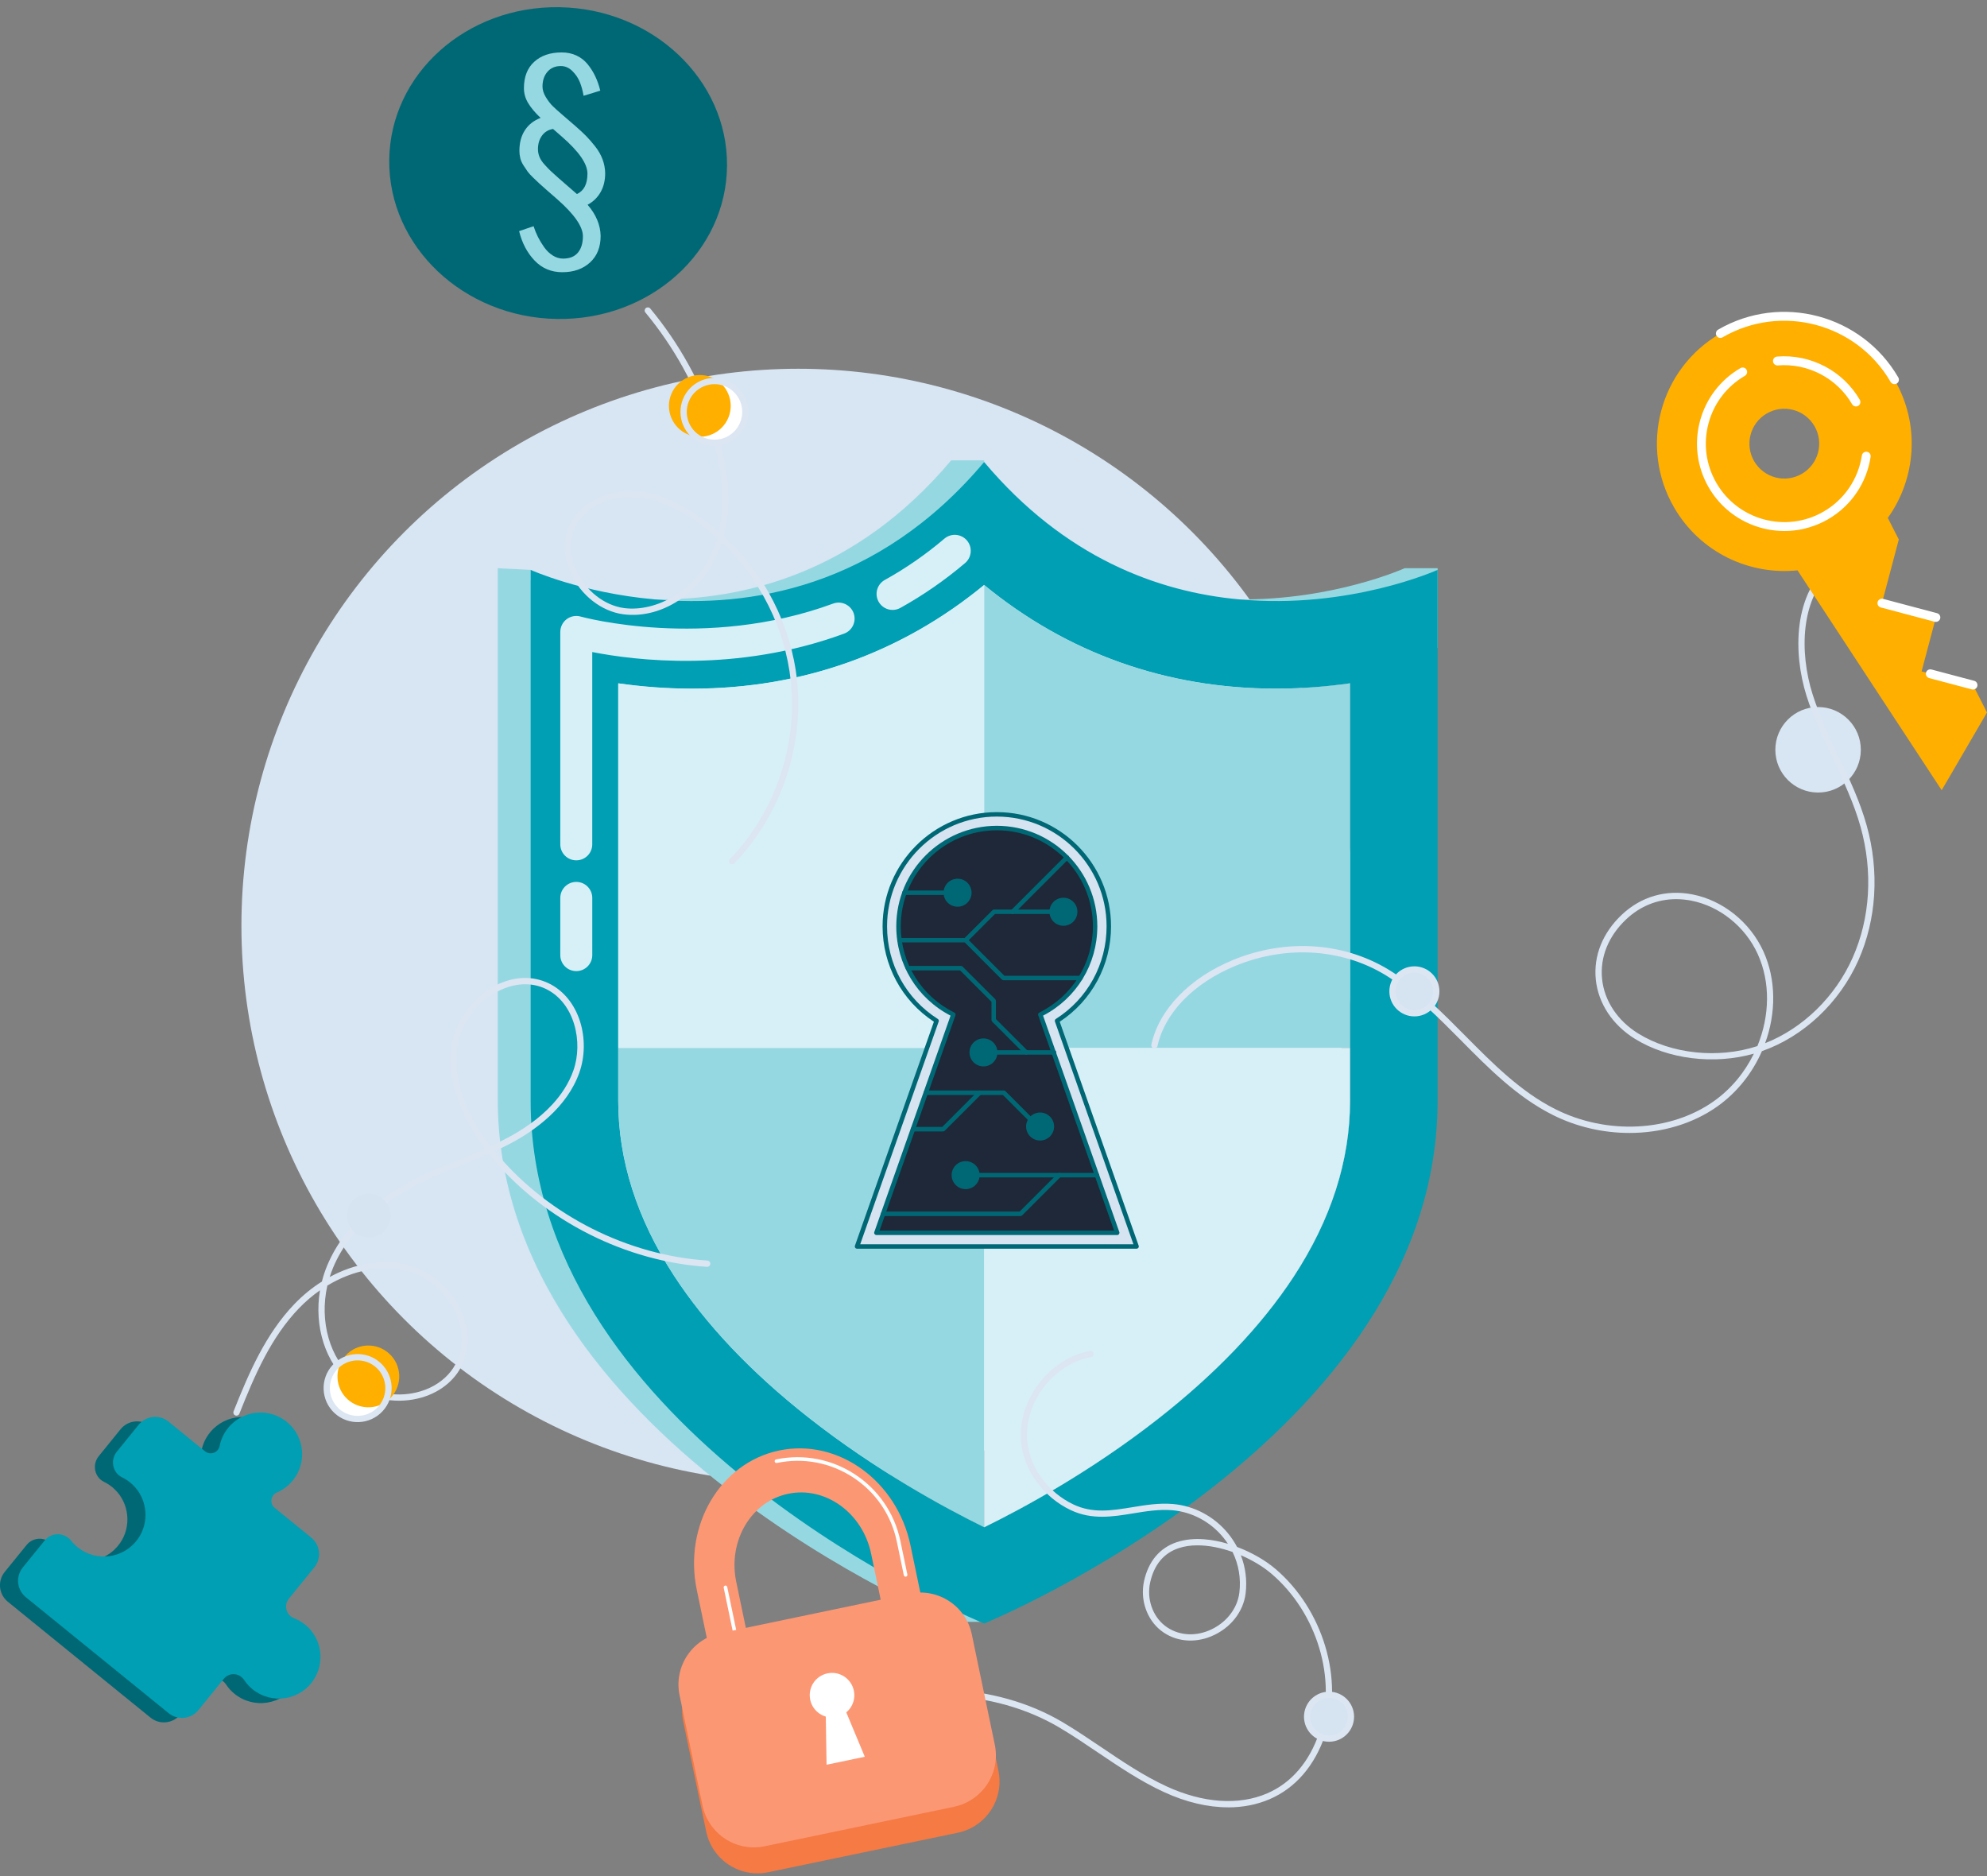
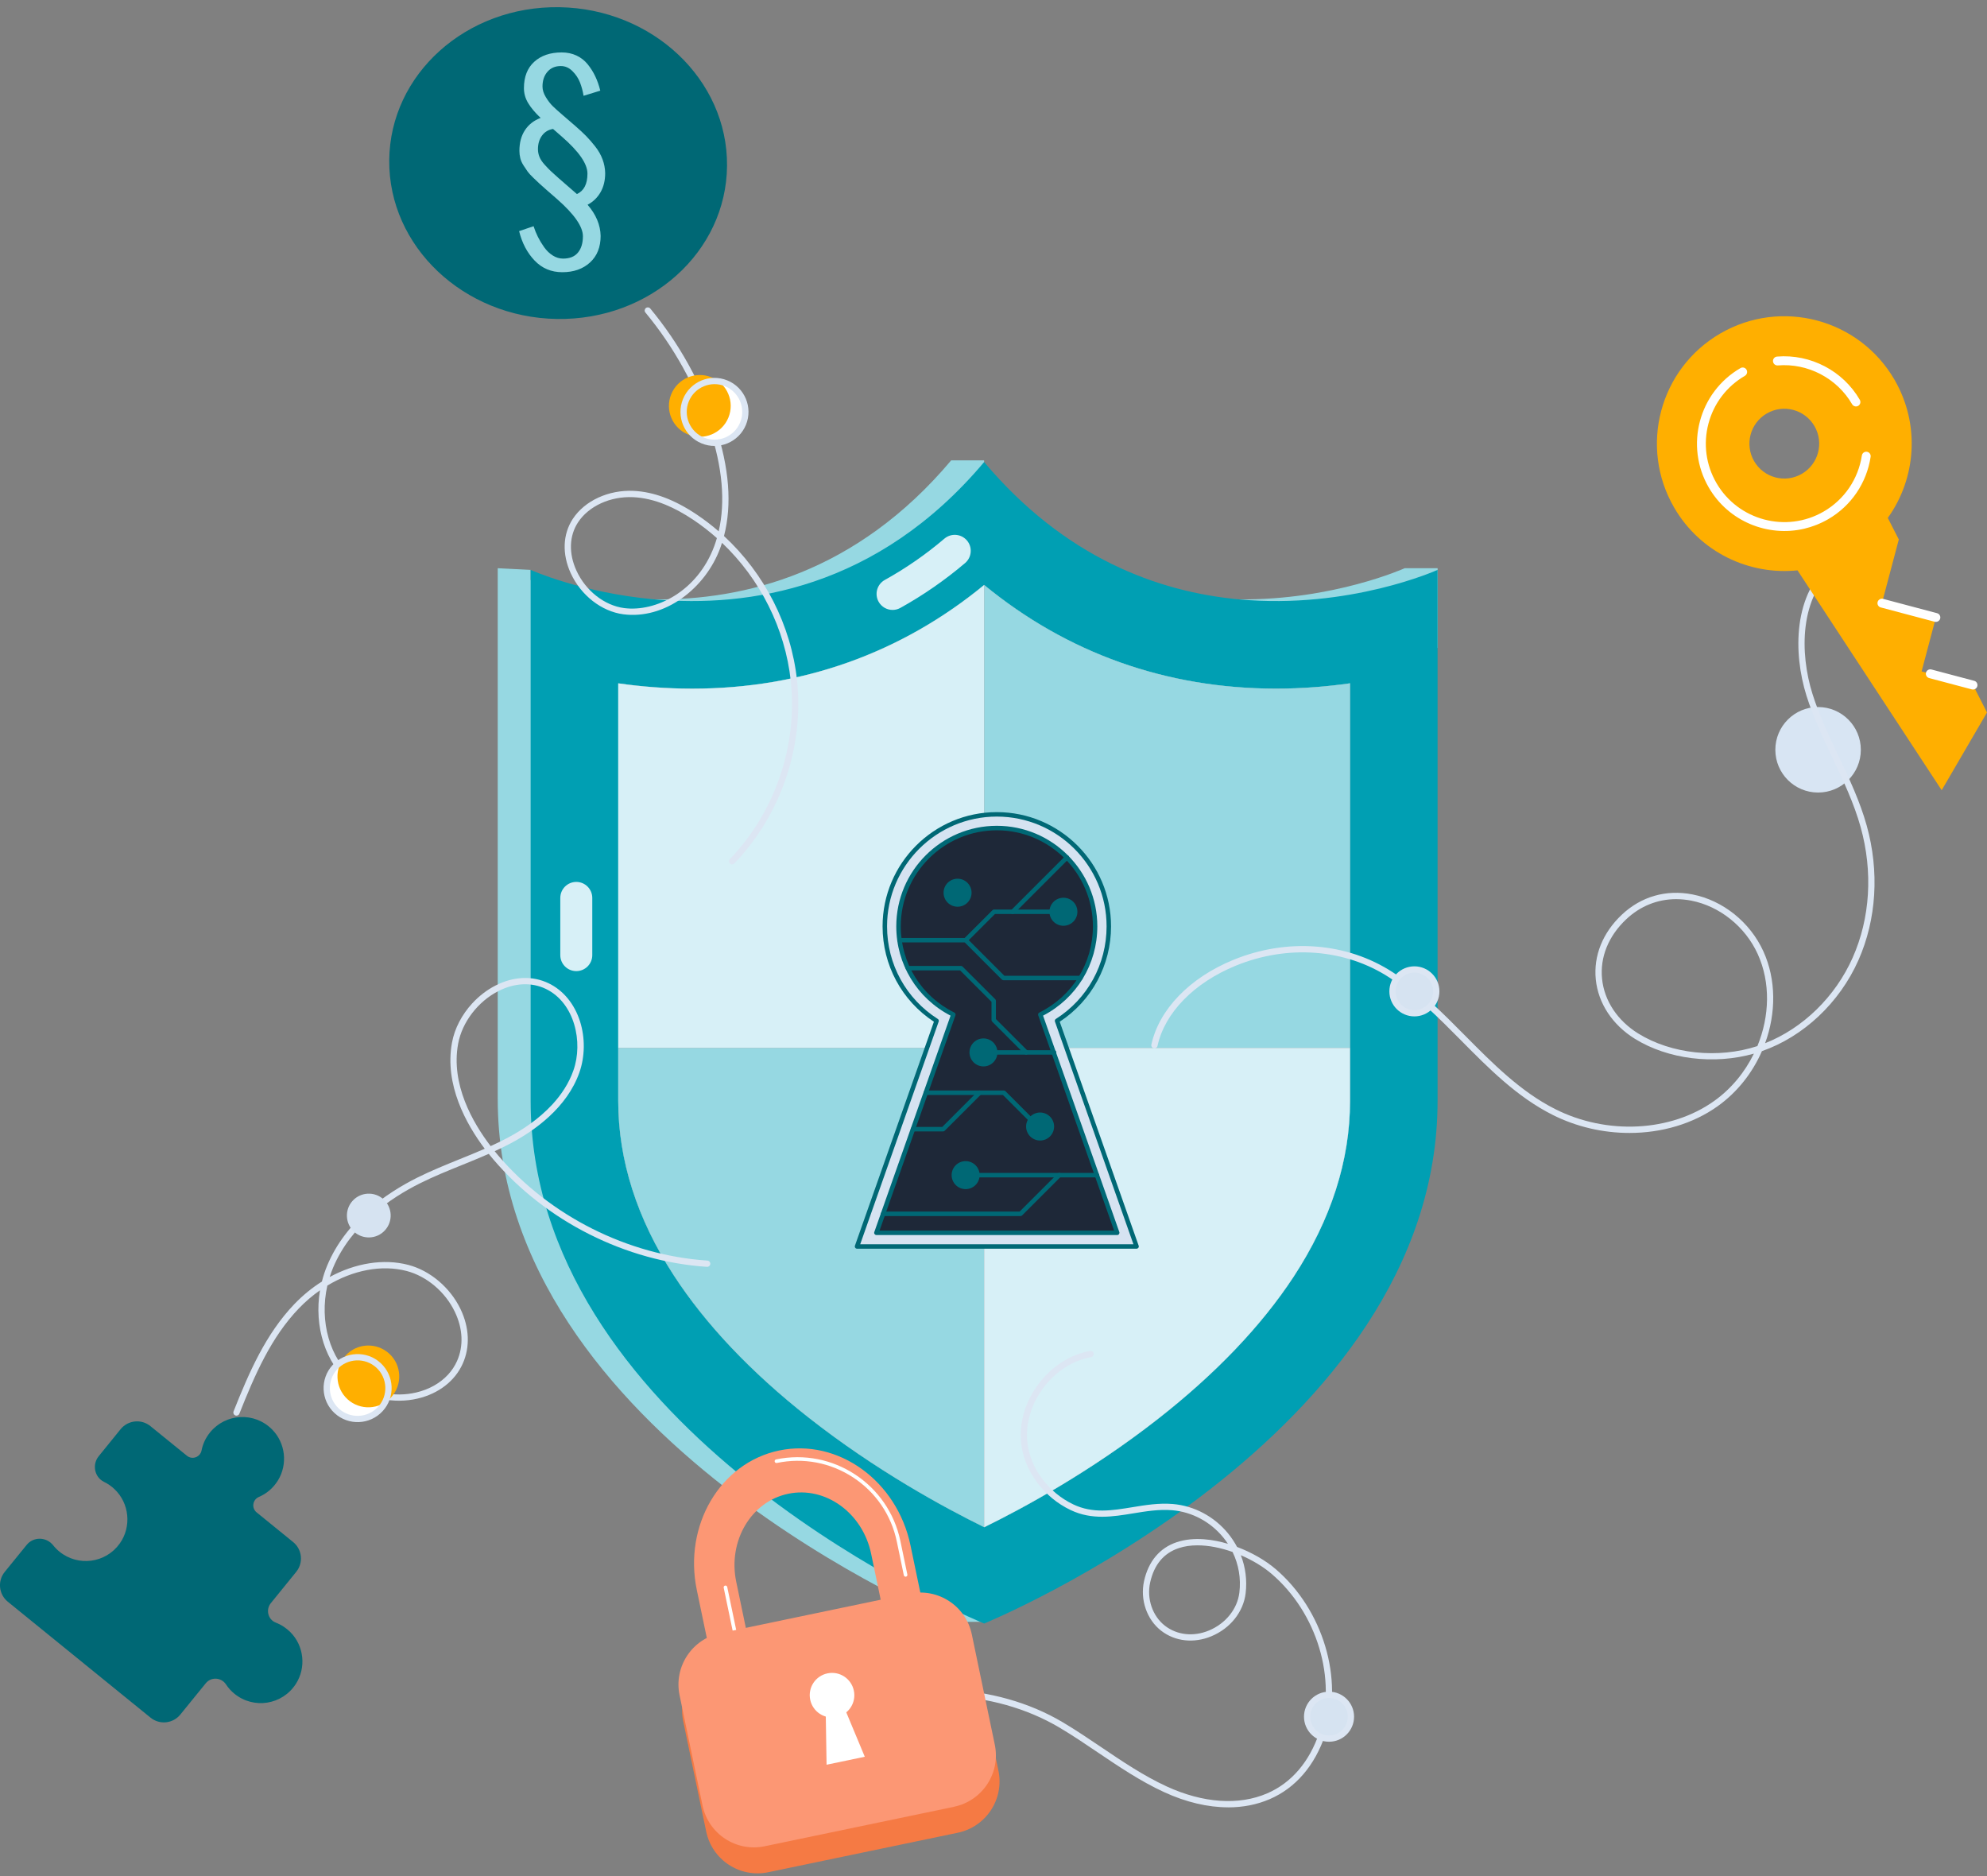
<svg xmlns="http://www.w3.org/2000/svg" xmlns:ns1="http://sodipodi.sourceforge.net/DTD/sodipodi-0.dtd" xmlns:ns2="http://www.inkscape.org/namespaces/inkscape" version="1.1" id="svg6596" ns1:docname="sicherheit.svg" ns2:version="1.0.2 (e86c870879, 2021-01-15)" x="0px" y="0px" width="92.684px" height="87.5px" viewBox="0 0 92.684 87.5" enable-background="new 0 0 92.684 87.5" xml:space="preserve">
  <rect x="0" y="0" width="92.684" height="87.5" fill="#808080" stroke="none" />
  <ns1:namedview id="base" ns2:window-maximized="1" ns2:document-rotation="0" ns2:cy="306.90425" ns2:cx="67.503814" ns2:zoom="0.35" fit-margin-left="0" fit-margin-top="0" borderopacity="1.0" showgrid="false" bordercolor="#666666" pagecolor="#ffffff" fit-margin-bottom="0" ns2:window-x="1912" ns2:window-width="1920" fit-margin-right="0" ns2:window-y="1063" ns2:window-height="1017" ns2:pageshadow="2" ns2:pageopacity="0.0" ns2:document-units="mm" ns2:current-layer="layer1">
	</ns1:namedview>
  <g>
-     <circle id="circle9" fill="#D8E5F3" cx="37.236" cy="43.173" r="25.975" />
    <circle id="circle25" fill="#D8E5F3" cx="84.805" cy="34.969" r="1.994" />
    <path id="path37" fill="#96D8E2" d="M65.521,26.501c0,0-3.307,1.496-7.729,1.453c-3.614-0.037-7.973-1.1-11.888-4.843V21.47h-1.536   c-4.422,5.256-9.672,6.53-13.836,6.483c-2.419-0.028-4.47-0.503-5.78-0.901v-0.474l-1.535-0.077v24.764   C23.218,67,44.37,75.641,44.37,75.641h1.541v-0.7c4.868-2.346,19.611-10.538,19.611-23.676V30.218h1.536v-3.717H65.521   L65.521,26.501z M62.973,51.343c0,2.779-0.887,5.539-2.635,8.206c-1.511,2.301-3.652,4.54-6.37,6.662   c-3.133,2.445-6.259,4.134-8.06,5.016c-0.001,0-0.002-0.002-0.003-0.002c-1.838-0.902-5.049-2.639-8.203-5.123   c-2.681-2.109-4.792-4.342-6.277-6.625c-1.719-2.644-2.588-5.379-2.588-8.134V31.87c1.053,0.15,2.213,0.248,3.454,0.248h0.002   c5.113,0,9.749-1.659,13.613-4.836c3.863,3.177,8.498,4.836,13.613,4.836c1.241,0,2.4-0.098,3.455-0.248v19.474H62.973z" />
    <path id="path39" fill="#009FB3" d="M57.792,27.954c-3.778-0.349-8.13-1.941-11.887-6.405c-4.986,5.926-11.025,6.79-15.373,6.405   c-3.411-0.303-5.78-1.375-5.78-1.375v24.765c0,14.874,18.902,23.409,20.969,24.297c0.12,0.053,0.183,0.078,0.183,0.078   s21.152-8.642,21.152-24.375V26.578C67.058,26.578,62.965,28.431,57.792,27.954z M37.702,66.101   c-2.681-2.11-4.792-4.341-6.277-6.626c-1.719-2.643-2.588-5.378-2.588-8.132V31.868c1.053,0.151,2.213,0.249,3.454,0.249h0.002   c5.113,0,9.749-1.659,13.613-4.835c3.863,3.177,8.498,4.835,13.613,4.835c1.241,0,2.4-0.098,3.455-0.249v19.476   c0,2.779-0.887,5.539-2.636,8.206c-1.509,2.301-3.651,4.54-6.37,6.662c-3.132,2.445-6.258,4.134-8.059,5.016l-0.003-0.002   C44.07,70.323,40.858,68.586,37.702,66.101L37.702,66.101z" />
    <path id="path41" fill="#96D8E2" d="M62.973,31.868v17.005H45.906V27.281c3.862,3.177,8.498,4.835,13.613,4.835   C60.76,32.116,61.92,32.019,62.973,31.868L62.973,31.868z" />
    <path id="path43" fill="#96D8E2" d="M45.906,48.873v22.352c-1.838-0.902-5.049-2.639-8.203-5.123   c-2.681-2.11-4.792-4.341-6.277-6.626c-1.719-2.643-2.588-5.378-2.588-8.132v-2.471H45.906z" />
    <path id="path45" fill="#D7F0F7" d="M45.906,27.281v21.592H28.838V31.87c1.053,0.15,2.213,0.248,3.454,0.248h0.002   C37.407,32.117,42.043,30.458,45.906,27.281L45.906,27.281z" />
    <path id="path47" fill="#D7F0F7" d="M62.973,48.873v2.471c0,2.779-0.887,5.539-2.635,8.207c-1.511,2.3-3.652,4.539-6.37,6.661   c-3.133,2.445-6.259,4.134-8.06,5.016c-0.001,0-0.002-0.002-0.003-0.002V48.874L62.973,48.873L62.973,48.873z" />
    <path id="path51" fill="#D7F0F7" d="M41.634,28.446c-0.262,0-0.516-0.139-0.652-0.384c-0.2-0.361-0.07-0.815,0.291-1.015   c0.981-0.544,1.916-1.191,2.778-1.925c0.314-0.267,0.785-0.229,1.053,0.085c0.266,0.314,0.227,0.785-0.086,1.052   c-0.938,0.797-1.954,1.501-3.021,2.093C41.88,28.417,41.758,28.446,41.634,28.446z" />
-     <path id="path53" fill="#D7F0F7" d="M26.881,40.125c-0.412,0-0.746-0.334-0.746-0.746v-9.906c0-0.233,0.11-0.454,0.296-0.595   c0.187-0.14,0.429-0.186,0.654-0.122c0.057,0.016,5.802,1.591,11.774-0.605c0.386-0.143,0.816,0.056,0.958,0.442   c0.142,0.387-0.057,0.816-0.443,0.958c-5.021,1.847-9.774,1.248-11.748,0.859v8.969C27.627,39.791,27.293,40.125,26.881,40.125   L26.881,40.125z" />
    <path id="path55" fill="#D7F0F7" d="M26.881,45.291c-0.412,0-0.746-0.333-0.746-0.745v-2.669c0-0.411,0.334-0.746,0.746-0.746   c0.412,0,0.746,0.335,0.746,0.746v2.669C27.627,44.958,27.293,45.291,26.881,45.291z" />
    <path id="path59" fill="#D6E3F1" d="M39.977,58.133l3.711-10.525c-1.503-0.952-2.416-2.594-2.416-4.404   c0-2.879,2.343-5.224,5.224-5.224s5.225,2.345,5.225,5.224c0,1.81-0.912,3.452-2.416,4.404l3.71,10.525H39.977z" />
    <path id="path61" fill="#006875" d="M53.015,58.238H39.977c-0.033,0-0.065-0.016-0.084-0.044c-0.02-0.026-0.026-0.063-0.015-0.095   l3.684-10.447c-1.501-0.985-2.394-2.642-2.394-4.448c0-2.937,2.39-5.328,5.329-5.328c2.937,0,5.328,2.391,5.328,5.328   c0,1.807-0.895,3.463-2.394,4.448l3.683,10.447c0.011,0.032,0.006,0.068-0.014,0.095C53.08,58.221,53.05,58.238,53.015,58.238   L53.015,58.238z M40.125,58.029h12.744l-3.661-10.385c-0.017-0.047,0.002-0.095,0.043-0.122c1.481-0.941,2.366-2.555,2.366-4.318   c0-2.822-2.297-5.12-5.12-5.12c-2.823,0-5.12,2.297-5.12,5.12c0,1.763,0.884,3.376,2.366,4.318   c0.041,0.024,0.059,0.075,0.042,0.122L40.125,58.029L40.125,58.029z" />
    <path id="path65" fill="#1E2838" d="M48.525,47.317c1.516-0.749,2.557-2.308,2.557-4.113c0-2.533-2.052-4.585-4.585-4.585   c-2.532,0-4.586,2.052-4.586,4.585c0,1.805,1.042,3.363,2.556,4.113l-3.587,10.179h11.235L48.525,47.317z" />
    <circle id="circle67" fill="#006875" cx="44.666" cy="41.635" r="0.653" />
    <path id="path69" fill="#006875" d="M50.256,42.523c0-0.361-0.291-0.654-0.652-0.654s-0.653,0.293-0.653,0.654   c0,0.36,0.292,0.653,0.653,0.653S50.256,42.884,50.256,42.523z" />
    <path id="path71" fill="#006875" d="M46.526,49.083c0-0.36-0.292-0.653-0.652-0.653c-0.361,0-0.652,0.293-0.652,0.653   c0,0.359,0.292,0.653,0.652,0.653C46.234,49.736,46.526,49.442,46.526,49.083z" />
    <circle id="circle73" fill="#006875" cx="48.516" cy="52.539" r="0.653" />
    <circle id="circle75" fill="#006875" cx="45.042" cy="54.806" r="0.653" />
-     <path id="path77" fill="#006875" d="M44.014,41.739h-1.827c-0.058,0-0.104-0.046-0.104-0.104c0-0.056,0.048-0.103,0.104-0.103   h1.827c0.057,0,0.104,0.047,0.104,0.103C44.118,41.692,44.071,41.739,44.014,41.739z" />
    <path id="path79" fill="#006875" d="M50.398,45.717h-3.591c-0.027,0-0.055-0.011-0.074-0.031l-1.734-1.735h-3.042   c-0.058,0-0.104-0.046-0.104-0.103c0-0.058,0.046-0.104,0.104-0.104h3.085c0.028,0,0.054,0.011,0.074,0.031l1.734,1.734h3.548   c0.058,0,0.104,0.047,0.104,0.104S50.455,45.717,50.398,45.717L50.398,45.717z" />
    <path id="path81" fill="#006875" d="M45.042,43.951c-0.027,0-0.053-0.009-0.073-0.03c-0.041-0.042-0.041-0.106,0-0.148l1.325-1.323   c0.019-0.02,0.045-0.031,0.072-0.031h3.063c0.057,0,0.104,0.046,0.104,0.104c0,0.058-0.047,0.104-0.104,0.104h-3.019l-1.293,1.293   c-0.02,0.021-0.047,0.03-0.073,0.03L45.042,43.951z" />
    <path id="path83" fill="#006875" d="M49.168,49.187h-3.294c-0.058,0-0.104-0.048-0.104-0.104c0-0.058,0.047-0.104,0.104-0.104   h3.294c0.058,0,0.105,0.047,0.105,0.104C49.274,49.139,49.226,49.187,49.168,49.187z" />
    <path id="path85" fill="#006875" d="M48.457,52.702c-0.025,0-0.053-0.011-0.073-0.032l-1.604-1.603h-3.596   c-0.057,0-0.104-0.049-0.104-0.104c0-0.058,0.047-0.104,0.104-0.104h3.639c0.027,0,0.055,0.011,0.074,0.029l1.635,1.635   c0.04,0.041,0.04,0.106,0,0.147C48.51,52.692,48.485,52.702,48.457,52.702L48.457,52.702z" />
    <path id="path87" fill="#006875" d="M51.166,54.91h-6.125c-0.057,0-0.104-0.046-0.104-0.104c0-0.058,0.047-0.104,0.104-0.104h6.125   c0.057,0,0.103,0.046,0.103,0.104C51.269,54.864,51.223,54.91,51.166,54.91z" />
    <path id="path89" fill="#006875" d="M47.602,56.714h-6.41c-0.058,0-0.104-0.046-0.104-0.104c0-0.057,0.046-0.104,0.104-0.104h6.369   l1.774-1.773c0.042-0.041,0.106-0.041,0.147,0s0.041,0.106,0,0.147l-1.805,1.805c-0.02,0.02-0.047,0.029-0.072,0.029H47.602z" />
    <path id="path91" fill="#006875" d="M43.993,52.767h-1.41c-0.057,0-0.104-0.047-0.104-0.104c0-0.059,0.048-0.104,0.104-0.104h1.368   l1.67-1.671c0.04-0.041,0.107-0.041,0.147,0c0.041,0.041,0.041,0.106,0,0.147l-1.701,1.7   C44.049,52.756,44.022,52.768,43.993,52.767L43.993,52.767z" />
    <path id="path93" fill="#006875" d="M47.235,42.627c-0.026,0-0.053-0.01-0.074-0.03c-0.041-0.041-0.041-0.106,0-0.147l2.533-2.533   c0.041-0.041,0.107-0.041,0.148,0c0.04,0.042,0.04,0.106,0,0.148l-2.533,2.533C47.289,42.617,47.262,42.627,47.235,42.627   L47.235,42.627z" />
    <path id="path95" fill="#006875" d="M47.863,49.187c-0.025,0-0.052-0.012-0.073-0.03l-1.512-1.512   c-0.018-0.021-0.029-0.046-0.029-0.073v-0.849l-1.465-1.465h-2.438c-0.058,0-0.104-0.048-0.104-0.104   c0-0.057,0.047-0.104,0.104-0.104h2.48c0.028,0,0.053,0.011,0.073,0.03l1.527,1.526c0.019,0.02,0.029,0.046,0.029,0.074v0.848   l1.48,1.479c0.041,0.04,0.041,0.106,0,0.148C47.916,49.175,47.889,49.187,47.863,49.187L47.863,49.187z" />
    <path id="path97" fill="#006875" d="M52.115,57.6H40.879c-0.034,0-0.065-0.018-0.085-0.045c-0.02-0.027-0.024-0.063-0.012-0.095   l3.557-10.092c-1.565-0.812-2.532-2.398-2.532-4.165c0-2.585,2.104-4.689,4.689-4.689c2.586,0,4.689,2.104,4.689,4.689   c0,1.767-0.968,3.353-2.531,4.165l3.557,10.092c0.012,0.031,0.005,0.067-0.013,0.095C52.18,57.583,52.147,57.6,52.115,57.6z    M41.027,57.392h10.94l-3.54-10.04c-0.017-0.05,0.005-0.105,0.052-0.128c1.541-0.763,2.5-2.302,2.5-4.019   c0-2.471-2.011-4.481-4.482-4.481c-2.471,0-4.481,2.01-4.481,4.481c0,1.717,0.957,3.257,2.499,4.019   c0.046,0.022,0.07,0.078,0.052,0.128L41.027,57.392L41.027,57.392z" />
    <path id="path103" fill="#DCE6F3" d="M76.006,52.839c-1.222,0-2.469-0.281-3.595-0.849c-1.653-0.833-2.978-2.171-4.259-3.466   c-1.035-1.044-2.104-2.125-3.34-2.93c-2.061-1.344-4.742-1.55-7.175-0.554c-1.944,0.798-3.308,2.195-3.645,3.74   c-0.018,0.079-0.095,0.13-0.175,0.112c-0.079-0.018-0.129-0.096-0.111-0.174c0.358-1.639,1.786-3.116,3.819-3.949   c2.521-1.034,5.304-0.817,7.445,0.579c1.261,0.821,2.342,1.914,3.388,2.97c1.265,1.275,2.571,2.597,4.183,3.408   c2.412,1.217,5.391,1.065,7.412-0.375c0.807-0.574,1.437-1.349,1.858-2.211c-1.858,0.527-4.006,0.266-5.554-0.693   c-1.045-0.648-1.709-1.656-1.821-2.764c-0.112-1.103,0.317-2.175,1.211-3.02c0.9-0.851,2.071-1.188,3.295-0.949   c1.422,0.277,2.69,1.294,3.31,2.653c0.604,1.327,0.595,2.883,0.082,4.287c1.763-0.695,3.274-2.165,4.084-3.99   c0.819-1.846,0.951-4.007,0.372-6.087c-0.309-1.111-0.815-2.178-1.304-3.21c-0.445-0.939-0.905-1.911-1.223-2.92   c-0.614-1.958-0.659-4.778,1.237-6.288c0.063-0.05,0.155-0.04,0.206,0.023c0.05,0.063,0.039,0.155-0.023,0.206   c-1.781,1.417-1.728,4.103-1.141,5.972c0.311,0.991,0.767,1.953,1.208,2.883c0.494,1.043,1.006,2.123,1.322,3.257   c0.597,2.145,0.46,4.377-0.387,6.286c-0.88,1.98-2.558,3.559-4.5,4.238c-0.438,1.004-1.142,1.91-2.063,2.567   C78.964,52.418,77.503,52.839,76.006,52.839L76.006,52.839z M78.185,41.935c-0.869,0-1.68,0.324-2.335,0.944   c-0.826,0.78-1.224,1.767-1.121,2.777c0.104,1.017,0.717,1.944,1.685,2.544c1.547,0.959,3.725,1.189,5.56,0.588   c0.573-1.391,0.62-2.965,0.014-4.296c-0.581-1.274-1.769-2.228-3.1-2.488C78.651,41.958,78.415,41.936,78.185,41.935L78.185,41.935   z" />
    <path id="path105" fill="#D6E3F1" d="M66.996,46.234c0-0.563-0.458-1.021-1.021-1.021c-0.564,0-1.021,0.458-1.021,1.021   c0,0.564,0.457,1.021,1.021,1.021C66.538,47.255,66.996,46.798,66.996,46.234z" />
    <path id="path107" fill="#DCE6F3" d="M65.975,47.403c-0.645,0-1.168-0.524-1.168-1.168s0.524-1.167,1.168-1.167   s1.167,0.523,1.167,1.167S66.618,47.403,65.975,47.403z M65.975,45.36c-0.482,0-0.876,0.392-0.876,0.875s0.393,0.876,0.876,0.876   c0.482,0,0.875-0.393,0.875-0.876S66.457,45.36,65.975,45.36z" />
    <path id="path113" fill="#DCE6F3" d="M22.027,46.796c0.313-0.34,0.685-0.629,1.093-0.836c0.841-0.427,1.718-0.463,2.47-0.102   c0.688,0.331,1.208,0.965,1.468,1.786c0.242,0.767,0.229,1.634-0.033,2.378c-0.578,1.631-2.066,2.698-3.213,3.306   c-0.243,0.128-0.489,0.248-0.738,0.362c0.055,0.068,0.107,0.133,0.159,0.192c2.407,2.829,6.057,4.663,9.763,4.909   c0.081,0.005,0.142,0.074,0.136,0.156c-0.005,0.08-0.074,0.141-0.155,0.136c-3.783-0.249-7.509-2.123-9.966-5.011   c-0.068-0.08-0.14-0.166-0.214-0.258c-0.413,0.182-0.831,0.352-1.241,0.518c-0.653,0.264-1.327,0.537-1.965,0.855   c-1.388,0.693-3.218,1.939-4.053,3.934c-0.06,0.144-0.113,0.289-0.159,0.436c1.191-0.646,2.507-0.867,3.662-0.566   c1.021,0.266,1.956,1.057,2.44,2.061c0.414,0.863,0.452,1.768,0.104,2.545c-0.36,0.807-1.126,1.401-2.101,1.629   c-1.113,0.261-2.31,0.006-3.122-0.667c-1.191-0.985-1.72-2.702-1.435-4.382c-0.348,0.242-0.679,0.525-0.986,0.844   c-1.3,1.354-2.054,3.096-2.775,4.91c-0.03,0.075-0.114,0.112-0.189,0.082c-0.075-0.029-0.112-0.115-0.082-0.189   c0.732-1.843,1.503-3.611,2.837-5.005c0.393-0.409,0.825-0.761,1.283-1.049c0.064-0.257,0.148-0.513,0.253-0.761   c0.87-2.078,2.76-3.367,4.192-4.084c0.647-0.322,1.328-0.598,1.985-0.865c0.386-0.156,0.778-0.314,1.166-0.484   c-0.865-1.148-1.89-2.99-1.527-4.952C21.205,47.962,21.547,47.318,22.027,46.796L22.027,46.796z M25.766,51.508   c0.414-0.45,0.767-0.976,0.98-1.583c0.466-1.314,0.061-3.156-1.284-3.803c-0.668-0.321-1.452-0.287-2.21,0.098   c-0.958,0.487-1.696,1.451-1.882,2.457c-0.348,1.888,0.674,3.676,1.516,4.775c0.267-0.121,0.53-0.248,0.787-0.385   C24.34,52.714,25.128,52.201,25.766,51.508L25.766,51.508z M20.901,64.109c0.173-0.188,0.313-0.399,0.417-0.631   c0.311-0.697,0.275-1.514-0.103-2.298c-0.446-0.931-1.31-1.659-2.25-1.904c-1.164-0.303-2.505-0.038-3.695,0.681   c-0.378,1.663,0.103,3.406,1.279,4.378c0.744,0.615,1.843,0.849,2.868,0.608C20.019,64.801,20.532,64.509,20.901,64.109z" />
    <path id="path115" fill="#FFFFFF" d="M15.705,65.799c0.586,0.538,1.497,0.501,2.036-0.085c0.538-0.586,0.501-1.496-0.085-2.036   c-0.586-0.538-1.497-0.501-2.036,0.085C15.082,64.349,15.119,65.26,15.705,65.799z" />
    <path id="path117" fill="#FFAF00" d="M16.207,65.255c0.585,0.538,1.496,0.5,2.036-0.085c0.538-0.586,0.501-1.497-0.085-2.036   s-1.497-0.502-2.036,0.084S15.621,64.716,16.207,65.255z" />
    <path id="path119" fill="#DCE6F3" d="M15.513,63.664c0.593-0.644,1.6-0.686,2.242-0.094c0.645,0.594,0.687,1.6,0.094,2.243   c-0.592,0.644-1.599,0.687-2.242,0.094C14.962,65.314,14.92,64.308,15.513,63.664L15.513,63.664z M17.633,65.616   c0.483-0.524,0.449-1.346-0.076-1.829s-1.346-0.449-1.829,0.076c-0.484,0.525-0.449,1.346,0.076,1.83   C16.329,66.175,17.15,66.142,17.633,65.616z" />
    <path id="path123" fill="#D6E3F1" d="M16.511,57.443c0.415,0.381,1.062,0.355,1.443-0.061c0.382-0.415,0.354-1.062-0.06-1.443   c-0.415-0.381-1.062-0.354-1.443,0.061C16.07,56.414,16.097,57.06,16.511,57.443z" />
    <path id="path133" fill="#DCE6F3" d="M34.094,40.303c-0.017-0.007-0.032-0.017-0.046-0.03c-0.058-0.056-0.06-0.148-0.003-0.207   c2.104-2.186,3.165-5.292,2.841-8.308c-0.264-2.446-1.431-4.756-3.207-6.441c-0.027,0.084-0.057,0.168-0.086,0.251   c-0.342,0.922-0.972,1.749-1.773,2.324c-0.849,0.61-1.823,0.878-2.746,0.757c-1.018-0.134-1.98-0.887-2.452-1.916   c-0.409-0.893-0.374-1.816,0.097-2.534c0.556-0.848,1.669-1.36,2.834-1.306c0.94,0.044,1.905,0.407,2.952,1.108   C32.86,24.24,33.2,24.5,33.523,24.78c0.32-1.376,0.177-2.991-0.429-4.813c-0.656-1.975-1.662-3.789-2.989-5.392   c-0.052-0.062-0.043-0.154,0.02-0.206c0.062-0.052,0.154-0.043,0.206,0.019c1.351,1.631,2.374,3.477,3.042,5.486   c0.645,1.943,0.778,3.663,0.398,5.126c1.888,1.742,3.13,4.161,3.407,6.726c0.333,3.101-0.759,6.294-2.922,8.542   C34.213,40.313,34.149,40.325,34.094,40.303L34.094,40.303z M31.042,23.539c-0.518-0.212-1.016-0.328-1.504-0.351   c-1.064-0.05-2.075,0.411-2.576,1.174c-0.414,0.631-0.44,1.451-0.074,2.25c0.43,0.94,1.303,1.626,2.224,1.748   c1.449,0.191,3.416-0.757,4.206-2.893c0.045-0.122,0.085-0.245,0.122-0.37c-0.346-0.308-0.712-0.593-1.099-0.852   C31.893,23.946,31.461,23.71,31.042,23.539L31.042,23.539z" />
    <path id="path135" fill="#FFFFFF" d="M34.66,19.758c0.303-0.737-0.05-1.578-0.786-1.879c-0.736-0.303-1.578,0.05-1.879,0.786   c-0.303,0.737,0.05,1.578,0.786,1.88C33.519,20.847,34.36,20.494,34.66,19.758L34.66,19.758z" />
    <path id="path137" fill="#FFAF00" d="M33.976,19.477c0.302-0.737-0.05-1.578-0.786-1.879c-0.735-0.302-1.578,0.05-1.88,0.787   c-0.302,0.736,0.05,1.578,0.786,1.879C32.833,20.565,33.674,20.213,33.976,19.477z" />
    <path id="path139" fill="#DCE6F3" d="M32.725,20.679c-0.81-0.332-1.198-1.261-0.866-2.07c0.332-0.81,1.262-1.199,2.07-0.866   c0.811,0.332,1.199,1.261,0.866,2.07C34.463,20.623,33.534,21.012,32.725,20.679z M33.819,18.013   c-0.661-0.271-1.419,0.046-1.689,0.707c-0.271,0.661,0.046,1.418,0.707,1.689c0.659,0.271,1.418-0.046,1.688-0.707   S34.479,18.284,33.819,18.013z" />
    <path id="path147" fill="#DCE6F3" d="M57.285,84.291c-0.946,0-1.962-0.238-2.985-0.709c-1.096-0.504-2.108-1.188-3.087-1.848   c-0.579-0.392-1.177-0.796-1.784-1.156c-3.082-1.832-7.305-1.986-10.506-0.385c-0.072,0.037-0.161,0.008-0.197-0.064   c-0.035-0.072-0.006-0.16,0.065-0.197c3.287-1.646,7.622-1.486,10.787,0.395c0.614,0.365,1.216,0.771,1.798,1.164   c0.97,0.655,1.972,1.332,3.046,1.826c1.696,0.779,3.361,0.895,4.687,0.322c1.13-0.487,1.971-1.47,2.432-2.84   c0.832-2.471-0.104-5.58-2.225-7.395c-0.387-0.332-0.89-0.637-1.437-0.871c0.218,0.559,0.296,1.164,0.224,1.775   c-0.104,0.867-0.714,1.635-1.592,2.002c-0.819,0.343-1.697,0.248-2.349-0.256c-0.669-0.518-0.989-1.447-0.798-2.313   c0.203-0.922,0.73-1.551,1.525-1.816c0.824-0.275,1.742-0.117,2.388,0.076c-0.067-0.104-0.141-0.203-0.222-0.301   c-0.595-0.729-1.461-1.189-2.378-1.266c-0.613-0.051-1.224,0.05-1.814,0.146c-0.949,0.156-1.93,0.318-2.92-0.152   c-1.256-0.596-2.162-1.816-2.31-3.109c-0.223-1.95,1.278-3.967,3.211-4.314c0.079-0.014,0.156,0.039,0.17,0.119   c0.015,0.079-0.038,0.156-0.118,0.17c-1.789,0.322-3.177,2.188-2.972,3.994c0.137,1.193,0.978,2.323,2.145,2.877   c0.908,0.431,1.801,0.284,2.747,0.129c0.608-0.1,1.237-0.203,1.886-0.15c0.996,0.082,1.937,0.582,2.581,1.372   c0.162,0.198,0.302,0.409,0.419,0.63c0.678,0.255,1.321,0.623,1.805,1.037c2.207,1.889,3.18,5.131,2.312,7.71   c-0.488,1.451-1.385,2.495-2.593,3.016c-0.593,0.256-1.248,0.384-1.94,0.384V84.291z M55.857,72.072   c-0.311,0-0.607,0.041-0.876,0.131c-0.701,0.234-1.149,0.773-1.332,1.602c-0.168,0.758,0.11,1.568,0.691,2.018   c0.567,0.438,1.336,0.521,2.057,0.219c0.781-0.328,1.322-1.005,1.414-1.769c0.079-0.657-0.033-1.308-0.318-1.892   C56.949,72.189,56.383,72.072,55.857,72.072z" />
    <path id="path149" fill="#D6E3F1" d="M63.015,80.064c0-0.564-0.457-1.021-1.021-1.021c-0.563,0-1.021,0.457-1.021,1.021   c0,0.563,0.458,1.021,1.021,1.021C62.558,81.085,63.015,80.627,63.015,80.064z" />
    <path id="path151" fill="#DCE6F3" d="M61.993,81.232c-0.645,0-1.168-0.523-1.168-1.168c0-0.643,0.524-1.167,1.168-1.167   s1.168,0.524,1.168,1.167C63.161,80.708,62.638,81.232,61.993,81.232z M61.993,79.189c-0.482,0-0.875,0.393-0.875,0.875   c0,0.483,0.393,0.876,0.875,0.876c0.483,0,0.875-0.393,0.875-0.876C62.868,79.582,62.477,79.189,61.993,79.189z" />
    <path id="path157" fill="#FFAF00" d="M88.368,17.708c-1.648-2.838-5.284-3.803-8.122-2.156c-2.838,1.648-3.803,5.284-2.154,8.122   c1.212,2.087,3.498,3.159,5.753,2.926l6.725,10.254l2.114-3.625l-0.651-1.278l-2.4-0.637l0.668-2.518l-2.518-0.668l0.787-2.967   l-0.513-1.006C89.377,22.314,89.58,19.796,88.368,17.708L88.368,17.708z M82.412,19.284c0.777-0.452,1.773-0.187,2.225,0.59   c0.451,0.778,0.187,1.774-0.591,2.225c-0.777,0.451-1.773,0.187-2.224-0.59C81.371,20.731,81.635,19.734,82.412,19.284z" />
    <path id="path159" fill="#FFFFFF" d="M92.079,32.154c-0.032,0.007-0.065,0.007-0.1-0.001l-1.993-0.529   c-0.11-0.029-0.176-0.143-0.147-0.253c0.029-0.11,0.143-0.176,0.254-0.147l1.993,0.528c0.11,0.029,0.176,0.143,0.146,0.254   C92.212,32.082,92.152,32.136,92.079,32.154z" />
    <path id="path163" fill="#FFFFFF" d="M86.62,18.952c-0.086,0.02-0.179-0.018-0.227-0.098c-0.705-1.215-2.066-1.926-3.467-1.811   c-0.114,0.01-0.214-0.076-0.224-0.19c-0.01-0.114,0.075-0.213,0.189-0.223c1.56-0.128,3.074,0.663,3.859,2.015   c0.059,0.099,0.024,0.226-0.074,0.284C86.659,18.939,86.64,18.947,86.62,18.952z" />
    <path id="path165" fill="#FFFFFF" d="M84.162,24.658c-1.7,0.399-3.535-0.334-4.456-1.921c-1.128-1.942-0.465-4.441,1.478-5.569   c0.099-0.058,0.226-0.024,0.283,0.075c0.057,0.099,0.023,0.226-0.075,0.284c-0.846,0.491-1.449,1.282-1.7,2.226   c-0.25,0.945-0.118,1.931,0.372,2.776c1.014,1.745,3.258,2.341,5.003,1.328c0.963-0.559,1.611-1.512,1.78-2.614   c0.018-0.113,0.123-0.19,0.236-0.173c0.113,0.017,0.19,0.123,0.173,0.236c-0.188,1.226-0.909,2.287-1.981,2.909   C84.918,24.421,84.543,24.567,84.162,24.658L84.162,24.658z" />
-     <path id="path167" fill="#FFFFFF" d="M88.415,17.91c-0.086,0.021-0.18-0.017-0.227-0.098c-1.588-2.734-5.104-3.667-7.838-2.08   c-0.1,0.058-0.226,0.024-0.283-0.075c-0.057-0.099-0.023-0.226,0.075-0.283c2.933-1.702,6.703-0.702,8.405,2.23   c0.057,0.099,0.024,0.226-0.075,0.284c-0.018,0.011-0.037,0.018-0.057,0.022L88.415,17.91z" />
    <path id="path169" fill="#FFFFFF" d="M90.347,28.999c-0.032,0.007-0.065,0.007-0.101-0.001l-2.518-0.668   c-0.11-0.029-0.176-0.143-0.146-0.253s0.143-0.176,0.253-0.147l2.519,0.668c0.109,0.029,0.176,0.143,0.146,0.254   C90.48,28.926,90.419,28.982,90.347,28.999z" />
    <path id="path173" fill="#F57A44" d="M44.675,85.476l-8.838,1.842c-1.323,0.276-2.62-0.572-2.896-1.896l-1.072-5.143   c-0.276-1.324,0.573-2.62,1.897-2.896l8.837-1.843c1.324-0.276,2.621,0.573,2.896,1.897l1.073,5.143   C46.848,83.904,45.999,85.201,44.675,85.476L44.675,85.476z" />
    <path id="path179" fill="#FC9774" d="M39.524,82.882c-2.748,0.574-5.495-1.413-6.125-4.428l-0.896-4.299   c-0.629-3.016,1.096-5.934,3.844-6.507s5.496,1.413,6.124,4.429l0.896,4.299C43.995,79.392,42.272,82.31,39.524,82.882   L39.524,82.882z M36.768,69.667c-1.733,0.361-2.823,2.204-2.426,4.106l0.896,4.299c0.396,1.903,2.13,3.156,3.864,2.795   s2.822-2.203,2.427-4.105l-0.896-4.301C40.236,70.558,38.502,69.305,36.768,69.667z" />
    <path id="path185" fill="#FFFFFF" d="M34.709,78.289c-0.039,0-0.074-0.027-0.082-0.067l-0.87-4.173   c-0.01-0.045,0.02-0.09,0.065-0.1c0.045-0.01,0.09,0.02,0.1,0.065l0.87,4.173c0.01,0.045-0.02,0.09-0.065,0.1   C34.721,78.289,34.715,78.289,34.709,78.289z" />
    <path id="path187" fill="#FC9774" d="M44.506,84.265l-8.839,1.842c-1.323,0.276-2.619-0.572-2.896-1.896l-1.072-5.146   c-0.276-1.322,0.573-2.619,1.896-2.895l8.839-1.844c1.323-0.275,2.619,0.573,2.896,1.896l1.072,5.145   c0.276,1.323-0.573,2.619-1.896,2.895V84.265z" />
    <path id="path197" fill="#FFFFFF" d="M39.828,78.849c-0.117-0.563-0.669-0.924-1.23-0.806c-0.563,0.116-0.923,0.668-0.806,1.229   c0.118,0.563,0.669,0.924,1.231,0.806C39.586,79.962,39.947,79.411,39.828,78.849L39.828,78.849z" />
    <polygon id="polygon199" fill="#FFFFFF" points="40.338,81.932 38.556,82.304 38.504,79.125 39.115,78.998  " />
    <path id="path203" fill="#FFFFFF" d="M42.242,73.534c-0.039,0-0.074-0.028-0.083-0.067l-0.327-1.572   c-0.258-1.236-0.982-2.299-2.039-2.991c-1.058-0.692-2.321-0.932-3.558-0.673c-0.046,0.01-0.091-0.021-0.1-0.066   c-0.01-0.045,0.02-0.09,0.065-0.1c2.645-0.552,5.244,1.152,5.797,3.797l0.327,1.571c0.01,0.046-0.02,0.091-0.065,0.1   C42.254,73.534,42.248,73.534,42.242,73.534L42.242,73.534z" />
    <path id="path209" fill="#006875" d="M33.913,7.734c0.033-4.015-3.468-7.328-7.819-7.398s-7.905,3.126-7.938,7.142   c-0.033,4.015,3.468,7.328,7.819,7.398C30.326,14.946,33.88,11.749,33.913,7.734z" />
    <path id="path217" fill="#006875" d="M13.55,76.126c-0.204-0.205-0.438-0.355-0.688-0.451c-0.363-0.141-0.475-0.604-0.229-0.907   l1.184-1.459c0.345-0.424,0.28-1.046-0.144-1.391l-1.702-1.382c-0.249-0.203-0.19-0.594,0.104-0.721   c0.354-0.15,0.668-0.41,0.891-0.772c0.463-0.753,0.35-1.743-0.271-2.372c-0.829-0.839-2.176-0.755-2.898,0.135   c-0.206,0.254-0.338,0.543-0.396,0.842c-0.063,0.313-0.435,0.447-0.682,0.246l-1.703-1.382c-0.424-0.345-1.046-0.28-1.391,0.144   l-1.021,1.259c-0.314,0.388-0.201,0.979,0.249,1.198c0.173,0.084,0.336,0.195,0.485,0.336c0.699,0.66,0.806,1.754,0.248,2.537   c-0.657,0.922-1.944,1.086-2.81,0.383c-0.112-0.091-0.211-0.191-0.297-0.3c-0.317-0.398-0.917-0.41-1.237-0.015l-1.022,1.258   c-0.344,0.424-0.279,1.047,0.145,1.391l6.657,5.406c0.424,0.344,1.046,0.279,1.39-0.145l1.186-1.459   c0.25-0.309,0.725-0.277,0.944,0.054c0.106,0.161,0.238,0.309,0.396,0.437c0.89,0.723,2.225,0.529,2.864-0.463   C14.288,77.777,14.183,76.765,13.55,76.126L13.55,76.126z" />
-     <path id="path219" fill="#009FB3" d="M14.393,75.916c-0.203-0.205-0.438-0.355-0.688-0.451c-0.363-0.141-0.475-0.604-0.229-0.907   l1.185-1.458c0.344-0.424,0.279-1.047-0.145-1.391l-1.702-1.383c-0.249-0.203-0.189-0.594,0.104-0.72   c0.354-0.151,0.668-0.411,0.891-0.773c0.464-0.753,0.35-1.743-0.271-2.372c-0.829-0.839-2.175-0.755-2.898,0.135   c-0.206,0.254-0.337,0.543-0.396,0.843c-0.063,0.313-0.435,0.447-0.682,0.246L7.86,66.302c-0.423-0.345-1.046-0.28-1.39,0.144   l-1.022,1.259c-0.315,0.388-0.201,0.979,0.248,1.197c0.173,0.084,0.337,0.197,0.486,0.337c0.698,0.659,0.805,1.755,0.248,2.536   c-0.658,0.922-1.945,1.086-2.811,0.384c-0.111-0.091-0.211-0.191-0.297-0.3c-0.316-0.398-0.916-0.41-1.236-0.016l-1.022,1.259   c-0.345,0.424-0.28,1.046,0.144,1.391l6.657,5.406c0.424,0.345,1.046,0.279,1.391-0.144l1.185-1.459   c0.251-0.31,0.725-0.279,0.944,0.053c0.106,0.16,0.238,0.309,0.396,0.437c0.89,0.722,2.225,0.528,2.863-0.463   C15.13,77.567,15.026,76.554,14.393,75.916L14.393,75.916z" />
    <g>
      <g>
        <path fill="#96D8E2" d="M24.889,10.55c0.055,0.172,0.122,0.338,0.202,0.498s0.177,0.32,0.29,0.48s0.247,0.289,0.401,0.387     s0.315,0.146,0.483,0.146c0.309,0,0.54-0.094,0.694-0.281s0.231-0.441,0.231-0.762c0-0.449-0.4-1.025-1.201-1.729l-0.51-0.445     c-0.16-0.141-0.267-0.235-0.319-0.284S25.017,8.425,24.886,8.3s-0.223-0.225-0.275-0.299s-0.116-0.169-0.19-0.284     s-0.125-0.229-0.152-0.34s-0.041-0.226-0.041-0.343c0-0.383,0.087-0.705,0.261-0.967s0.417-0.451,0.729-0.568     c-0.25-0.234-0.442-0.462-0.577-0.683s-0.202-0.456-0.202-0.706c0-0.527,0.16-0.937,0.48-1.228s0.748-0.437,1.283-0.437     c0.254,0,0.484,0.049,0.691,0.146S27.274,2.827,27.414,3s0.259,0.361,0.354,0.563S27.942,3.986,28,4.228l-0.779,0.24     c-0.035-0.219-0.091-0.426-0.167-0.621s-0.193-0.372-0.352-0.53S26.364,3.08,26.16,3.08c-0.262,0-0.47,0.089-0.624,0.267     s-0.231,0.407-0.231,0.688c0,0.16,0.052,0.325,0.155,0.495s0.211,0.31,0.322,0.419s0.272,0.254,0.483,0.434l0.557,0.48     c0.207,0.18,0.378,0.338,0.513,0.475s0.277,0.301,0.428,0.492s0.265,0.392,0.343,0.601s0.119,0.425,0.123,0.647     c0,0.34-0.072,0.636-0.217,0.888s-0.346,0.446-0.604,0.583c0.395,0.457,0.598,0.941,0.609,1.453c0,0.523-0.165,0.937-0.495,1.239     s-0.761,0.454-1.292,0.454c-0.516,0-0.946-0.181-1.292-0.542s-0.587-0.819-0.724-1.374L24.889,10.55z M26.91,9.05     c0.328-0.148,0.492-0.467,0.492-0.955c0-0.457-0.4-1.033-1.201-1.729l-0.404-0.352c-0.219,0.035-0.391,0.139-0.516,0.311     s-0.188,0.383-0.188,0.633c0,0.121,0.023,0.24,0.07,0.357s0.126,0.237,0.237,0.36s0.207,0.223,0.287,0.299     s0.202,0.187,0.366,0.331L26.91,9.05z" />
      </g>
    </g>
  </g>
</svg>